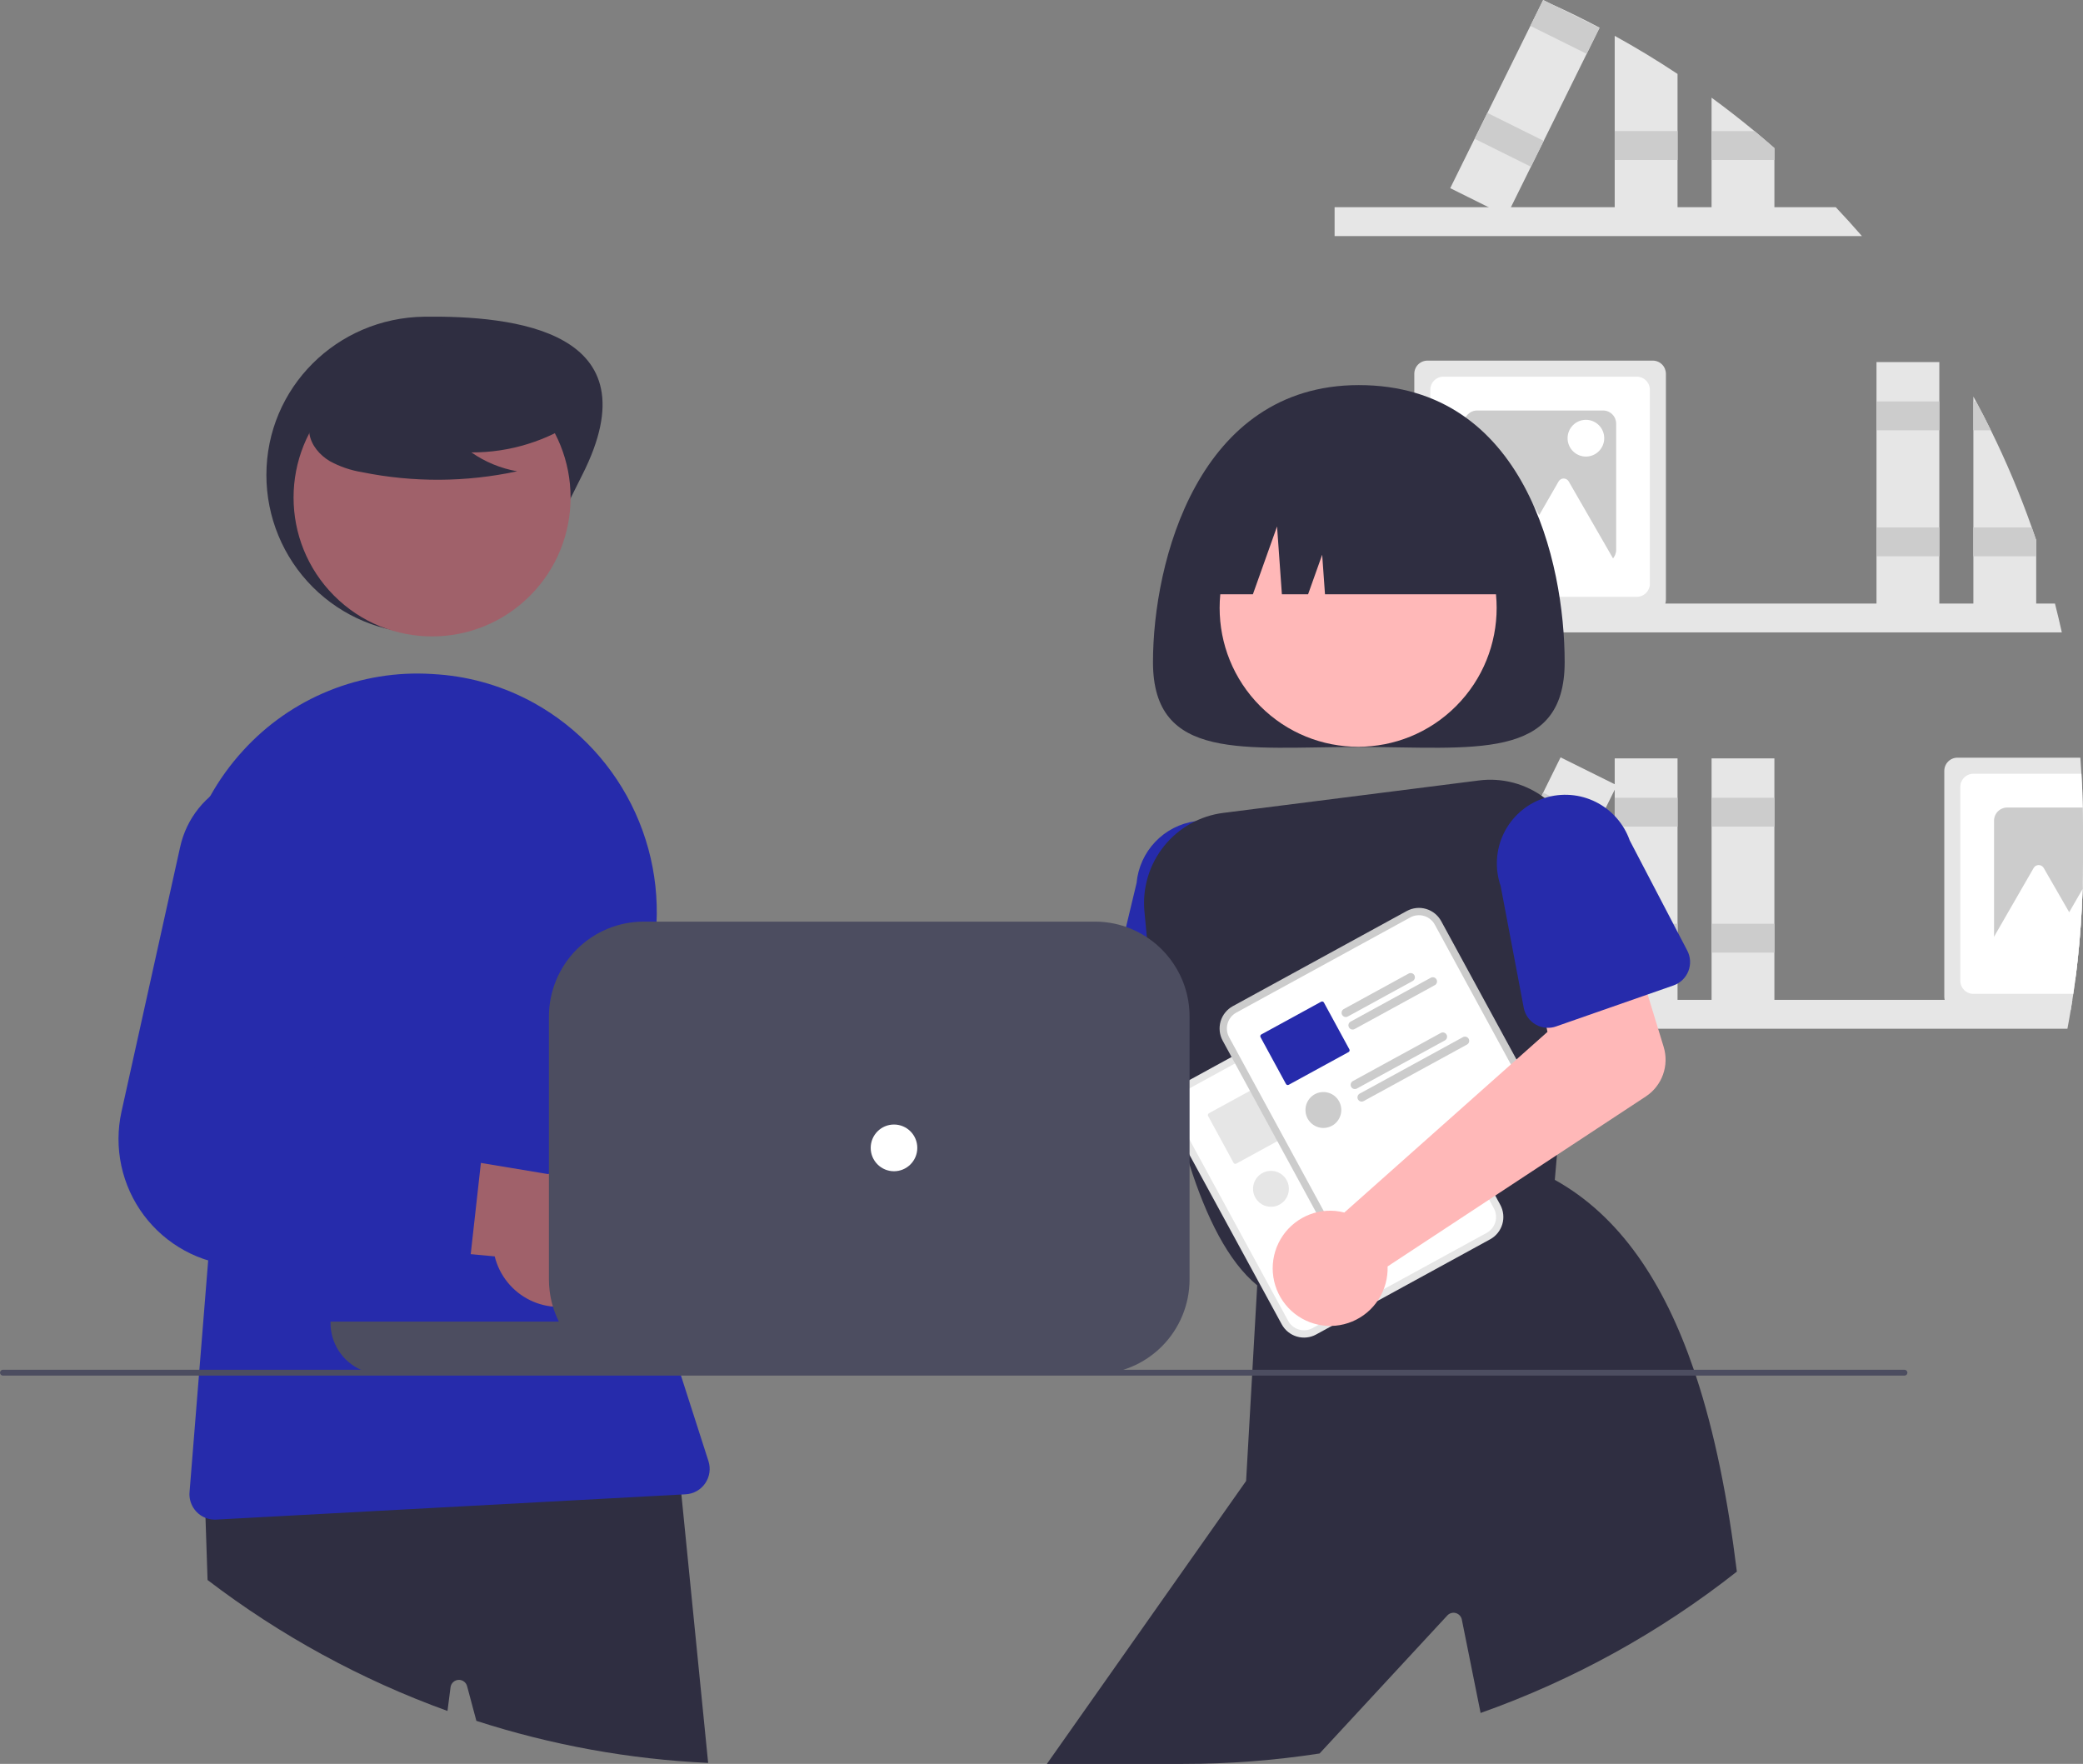
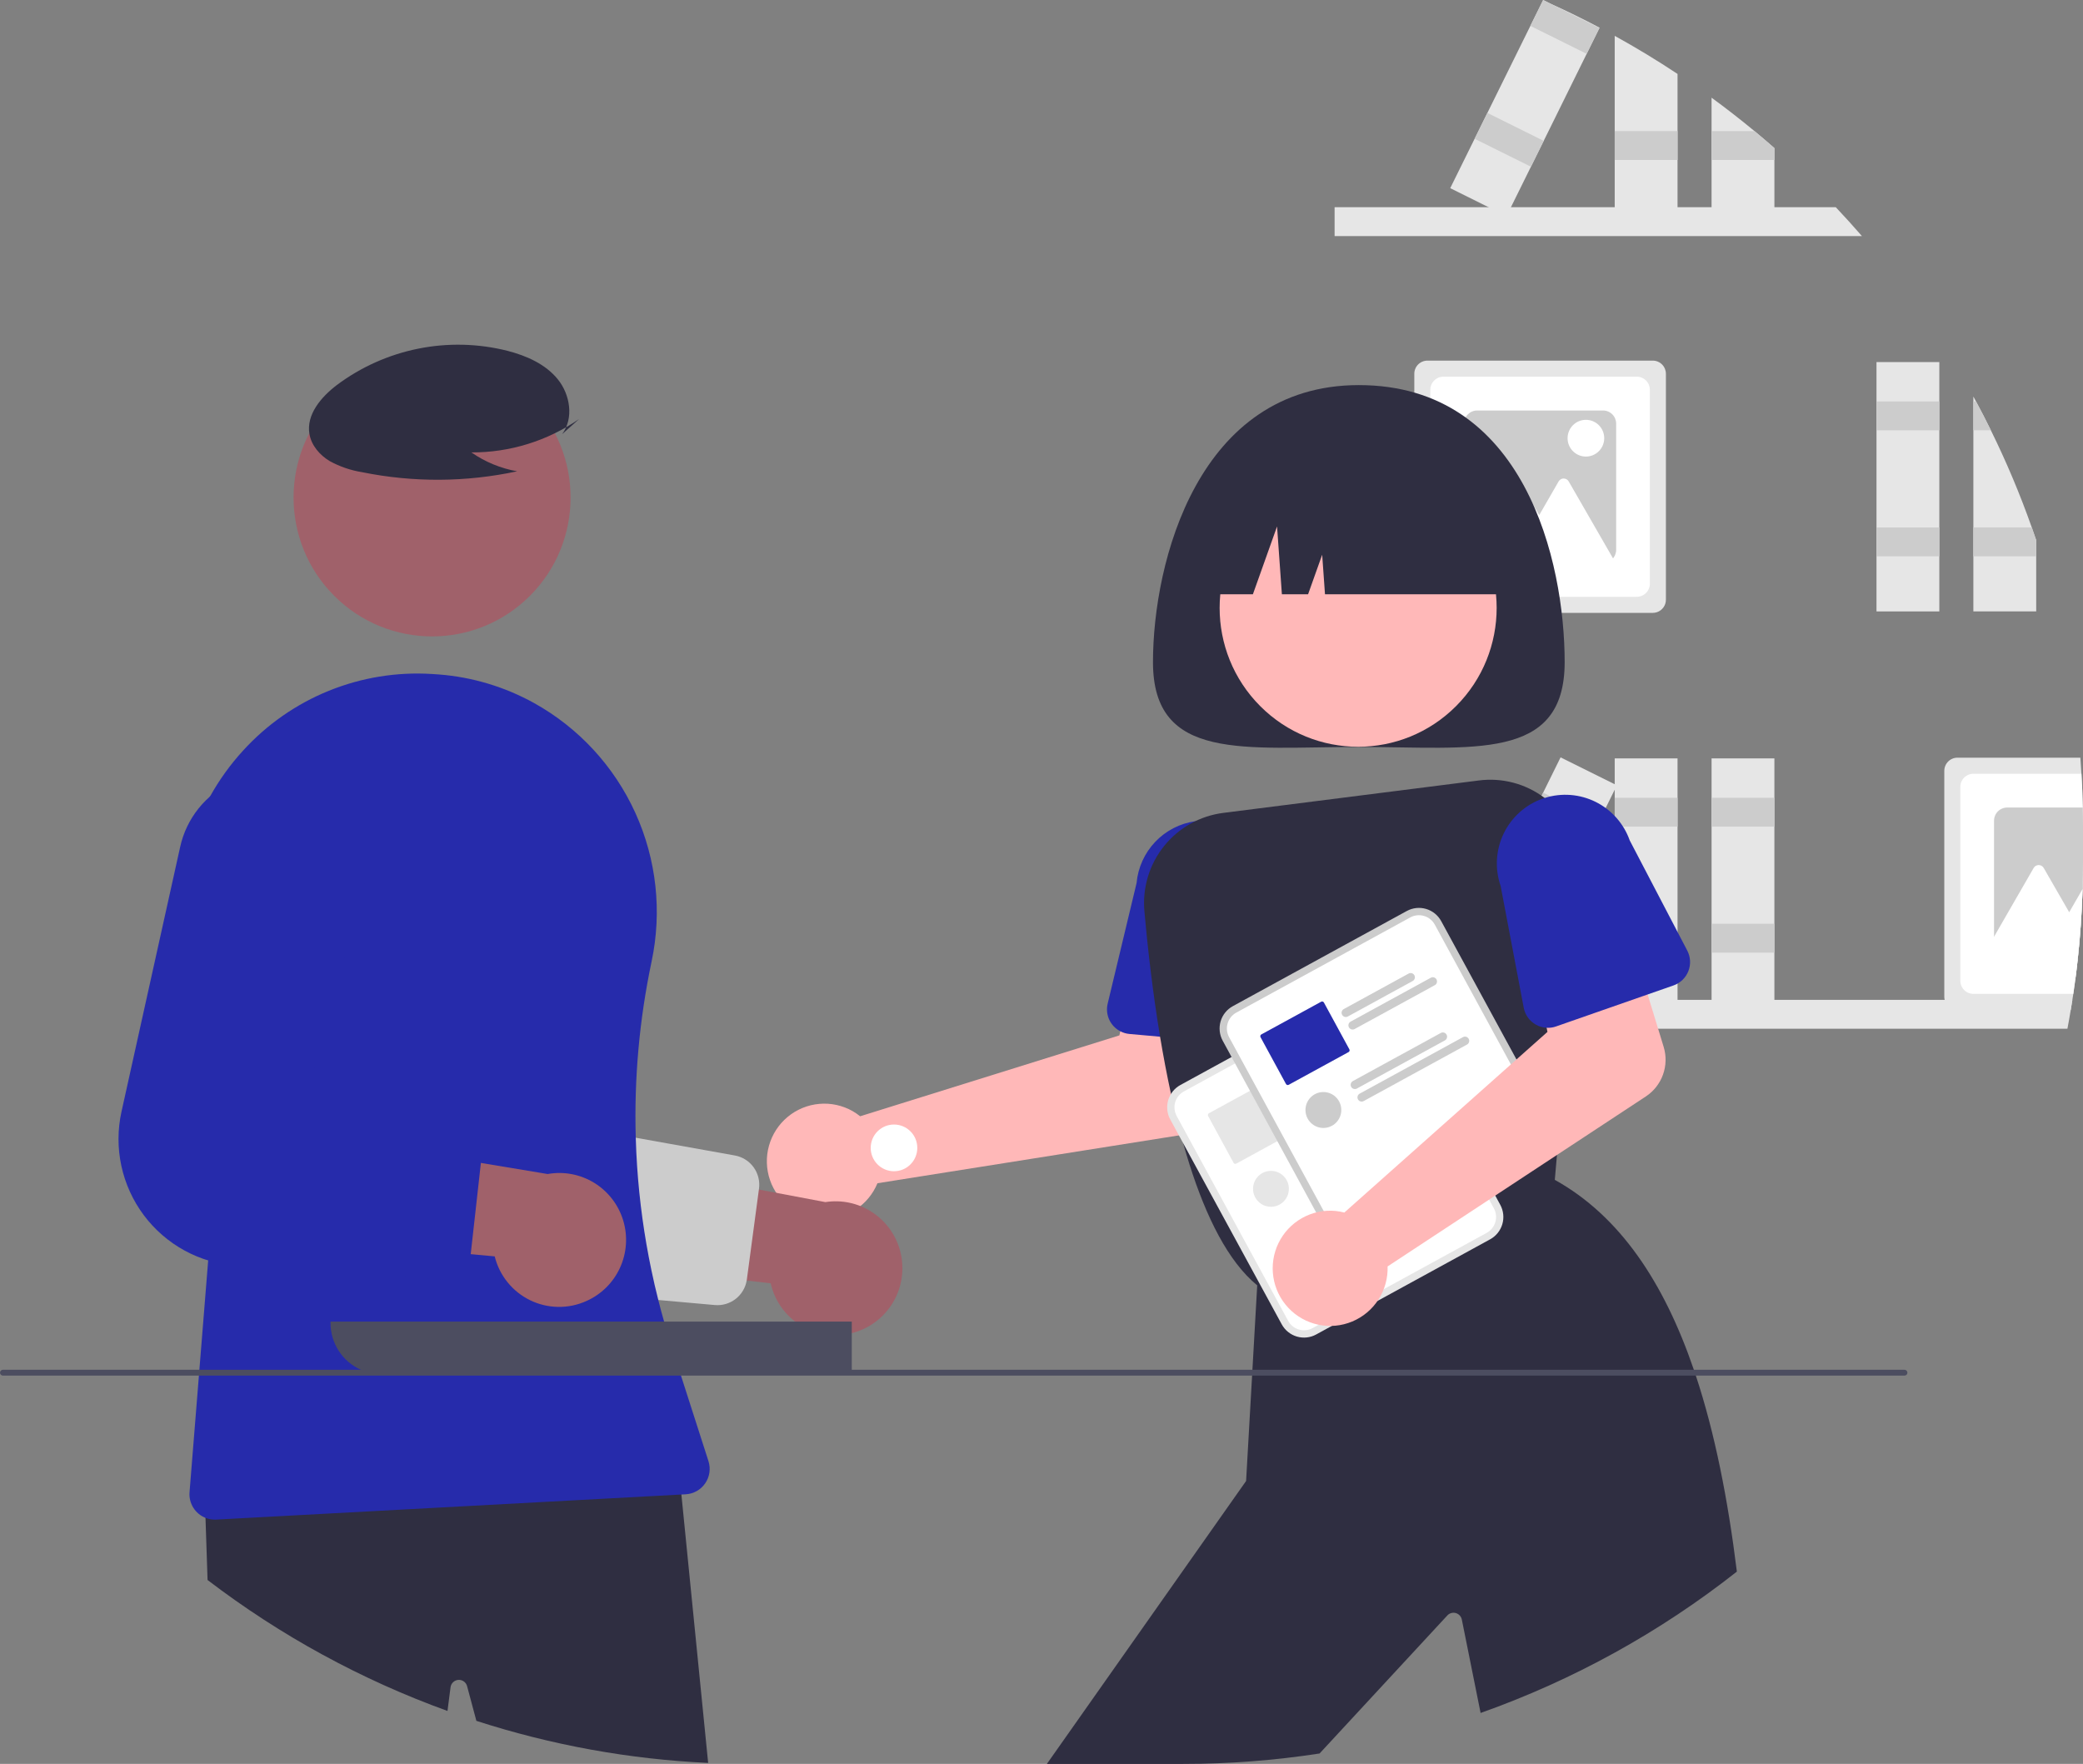
<svg xmlns="http://www.w3.org/2000/svg" width="509" height="431" viewBox="0 0 509 431" fill="none">
  <rect x="0" y="0" width="509" height="431" fill="#808080" stroke="none" />
  <g clip-path="url(#clip0)">
-     <path d="M502.148 147.469C502.746 149.809 503.306 152.16 503.828 154.524H326.121V147.469H502.148Z" fill="#E6E6E6" />
    <path d="M496.483 128.871C493.623 120.772 490.286 112.849 486.493 105.144C485.326 102.769 484.114 100.417 482.857 98.089C482.65 97.69 482.43 97.29 482.209 96.891V149.395H497.565V131.996L496.483 128.871Z" fill="#E6E6E6" />
    <path d="M486.493 105.145H482.209V98.09H482.857C484.116 100.415 485.328 102.767 486.493 105.145Z" fill="#CCCCCC" />
    <path d="M496.483 128.871H482.209V135.926H497.565V131.996L496.483 128.871Z" fill="#CCCCCC" />
    <path d="M473.892 88.471H458.539V149.396H473.892V88.471Z" fill="#E6E6E6" />
    <path d="M473.892 98.092H458.539V105.146H473.892V98.092Z" fill="#CCCCCC" />
    <path d="M473.892 128.873H458.539V135.928H473.892V128.873Z" fill="#CCCCCC" />
    <path d="M403.877 88.115H348.8C347.951 88.117 347.137 88.455 346.537 89.057C345.937 89.659 345.599 90.474 345.598 91.325V146.541C345.599 146.855 345.644 147.167 345.733 147.468C345.933 148.128 346.338 148.706 346.891 149.117C347.443 149.528 348.112 149.75 348.8 149.751H403.877C404.565 149.75 405.234 149.528 405.786 149.117C406.339 148.706 406.744 148.128 406.944 147.468C407.033 147.167 407.078 146.855 407.079 146.541V91.325C407.078 90.474 406.74 89.659 406.14 89.057C405.54 88.455 404.726 88.117 403.877 88.115Z" fill="#E6E6E6" />
    <path d="M399.962 92.039H352.712C351.863 92.04 351.049 92.379 350.449 92.981C349.849 93.582 349.511 94.398 349.51 95.249V142.617C349.511 143.468 349.849 144.284 350.449 144.886C351.049 145.488 351.863 145.826 352.712 145.828H399.962C400.811 145.826 401.624 145.488 402.224 144.886C402.825 144.284 403.163 143.468 403.164 142.617V95.249C403.163 94.398 402.825 93.582 402.224 92.981C401.624 92.379 400.811 92.04 399.962 92.039Z" fill="white" />
    <path d="M391.722 100.301H360.952C360.103 100.302 359.29 100.641 358.689 101.242C358.089 101.844 357.751 102.66 357.75 103.511V134.357C357.751 135.208 358.089 136.024 358.689 136.626C359.29 137.228 360.103 137.566 360.952 137.567H391.722C392.57 137.563 393.381 137.223 393.981 136.622C394.581 136.021 394.919 135.207 394.924 134.357V103.511C394.923 102.66 394.585 101.844 393.984 101.242C393.384 100.641 392.57 100.302 391.722 100.301Z" fill="#CCCCCC" />
    <path d="M389.826 128.917L383.327 117.632C383.202 117.415 383.023 117.235 382.806 117.11C382.59 116.985 382.344 116.919 382.094 116.919C381.845 116.919 381.599 116.985 381.383 117.11C381.166 117.235 380.987 117.415 380.862 117.632L376.116 125.873L369.893 115.067C369.768 114.85 369.588 114.67 369.372 114.545C369.155 114.419 368.91 114.354 368.66 114.354C368.41 114.354 368.165 114.419 367.949 114.545C367.732 114.67 367.553 114.85 367.428 115.067L360.929 126.352L353.197 139.777H368.109L366.631 142.342H397.558L389.826 128.917Z" fill="white" />
    <path d="M387.531 111.559C390.004 111.559 392.009 109.549 392.009 107.069C392.009 104.59 390.004 102.58 387.531 102.58C385.058 102.58 383.053 104.59 383.053 107.069C383.053 109.549 385.058 111.559 387.531 111.559Z" fill="white" />
    <path d="M508.944 197.319C508.894 194.551 508.785 191.798 508.616 189.058C508.545 187.746 508.46 186.44 508.353 185.135H478.31C477.461 185.136 476.647 185.475 476.047 186.076C475.447 186.678 475.109 187.494 475.107 188.345V243.56C475.106 243.813 475.137 244.065 475.2 244.309C475.368 245.01 475.766 245.633 476.33 246.079C476.894 246.526 477.591 246.769 478.31 246.77H506.005C506.147 245.957 506.282 245.13 506.403 244.309C506.482 243.824 506.56 243.332 506.631 242.847C506.802 241.684 506.966 240.521 507.115 239.358C507.329 237.775 507.521 236.184 507.691 234.586C508.318 228.858 508.721 223.067 508.901 217.215V217.208C508.965 215.004 508.998 212.79 509.001 210.567V202.006C509.001 200.437 508.987 198.874 508.944 197.319Z" fill="#E6E6E6" />
    <path d="M508.944 197.319C508.894 194.552 508.785 191.798 508.617 189.059H482.224C481.375 189.06 480.561 189.399 479.961 190C479.361 190.602 479.023 191.418 479.021 192.269V239.637C479.023 240.488 479.361 241.304 479.961 241.905C480.561 242.507 481.375 242.846 482.224 242.847H506.632C506.802 241.684 506.966 240.522 507.115 239.359C507.329 237.775 507.521 236.184 507.692 234.586C508.318 228.858 508.721 223.068 508.901 217.216V217.208C508.965 215.004 508.999 212.79 509.001 210.567V202.006C509.001 200.437 508.987 198.875 508.944 197.319Z" fill="white" />
    <path d="M508.944 197.318H490.464C489.615 197.32 488.801 197.658 488.201 198.26C487.601 198.862 487.263 199.678 487.262 200.529V231.375C487.263 232.226 487.601 233.042 488.201 233.643C488.801 234.245 489.615 234.584 490.464 234.585H507.692C508.318 228.857 508.721 223.066 508.901 217.214V217.207C508.965 215.003 508.998 212.789 509.001 210.566V202.005C509.001 200.436 508.987 198.874 508.944 197.318Z" fill="#CCCCCC" />
    <path d="M508.901 217.215C508.723 223.065 508.32 228.855 507.691 234.586C507.52 236.184 507.328 237.775 507.115 239.358H496.142L497.622 236.797H482.707L487.261 228.886L490.435 223.372L496.939 212.086C497.063 211.868 497.242 211.687 497.458 211.561C497.674 211.435 497.92 211.369 498.17 211.369C498.42 211.369 498.666 211.435 498.882 211.561C499.098 211.687 499.277 211.868 499.401 212.086L505.627 222.894L508.901 217.215Z" fill="white" />
    <path d="M454.984 57.69H326.121V50.635H448.594C450.771 52.939 452.901 55.291 454.984 57.69Z" fill="#E6E6E6" />
    <path d="M394.568 8.76C399.82 11.656 404.938 14.759 409.924 18.069V52.554H394.568V8.76Z" fill="#E6E6E6" />
    <path d="M409.922 32.035H394.568V39.09H409.922V32.035Z" fill="#CCCCCC" />
    <path d="M433.593 36.189V52.554H418.236V23.869C421.816 26.487 425.315 29.21 428.732 32.037C430.369 33.393 431.989 34.777 433.593 36.189Z" fill="#E6E6E6" />
    <path d="M433.593 36.189V39.085H418.236V32.037H428.732C430.369 33.392 431.989 34.776 433.593 36.189Z" fill="#CCCCCC" />
    <path d="M378.891 0.899C382.955 2.732 386.949 4.687 390.875 6.763L387.715 13.155L377.219 34.42L374.096 40.741L369.207 50.635L368.132 52.811L363.756 50.635L354.377 45.977L360.333 33.907H360.34L363.457 27.586L373.96 6.321L377.049 0.071L377.084 0L378.891 0.899Z" fill="#E6E6E6" />
    <path d="M390.84 6.827L387.716 13.155L373.961 6.321L377.049 0.071L377.085 0L378.892 0.899L390.84 6.827Z" fill="#CCCCCC" />
    <path d="M363.458 27.588L360.336 33.91L374.095 40.739L377.217 34.417L363.458 27.588Z" fill="#CCCCCC" />
    <path d="M506.403 244.311C506.282 245.131 506.147 245.958 506.005 246.772C505.756 248.313 505.485 249.839 505.194 251.366H326.121V244.311H506.403Z" fill="#E6E6E6" />
    <path d="M409.922 185.309H394.568V246.234H409.922V185.309Z" fill="#E6E6E6" />
    <path d="M409.922 194.93H394.568V201.984H409.922V194.93Z" fill="#CCCCCC" />
-     <path d="M409.922 225.713H394.568V232.767H409.922V225.713Z" fill="#CCCCCC" />
+     <path d="M409.922 225.713H394.568V232.767V225.713Z" fill="#CCCCCC" />
    <path d="M433.591 185.309H418.238V246.234H433.591V185.309Z" fill="#E6E6E6" />
    <path d="M433.591 194.93H418.238V201.984H433.591V194.93Z" fill="#CCCCCC" />
    <path d="M433.591 225.713H418.238V232.767H433.591V225.713Z" fill="#CCCCCC" />
    <path d="M381.339 185.058L354.375 239.658L368.134 246.487L395.099 191.887L381.339 185.058Z" fill="#E6E6E6" />
    <path d="M377.083 193.678L373.961 200L387.72 206.829L390.842 200.507L377.083 193.678Z" fill="#CCCCCC" />
    <path d="M363.458 221.266L360.336 227.588L374.095 234.417L377.217 228.095L363.458 221.266Z" fill="#CCCCCC" />
    <path d="M208.353 271.497C208.995 271.867 209.606 272.288 210.182 272.754L273.534 252.99L277.107 237.232L301.532 239.529L297.912 268.04C297.62 270.344 296.59 272.49 294.977 274.156C293.364 275.823 291.256 276.92 288.968 277.283L214.413 289.117C213.325 291.759 211.46 294.008 209.067 295.562C206.674 297.117 203.865 297.904 201.014 297.82C198.163 297.735 195.406 296.782 193.109 295.088C190.812 293.394 189.083 291.039 188.154 288.336C187.224 285.633 187.137 282.71 187.905 279.957C188.673 277.204 190.258 274.75 192.451 272.922C194.644 271.094 197.34 269.978 200.181 269.724C203.021 269.469 205.872 270.088 208.353 271.497Z" fill="#FFB8B8" />
    <path d="M312.821 248.982L312.401 241.791V241.784L312.287 239.815L311.049 218.642C311.42 214.228 310.031 209.847 307.186 206.458C304.341 203.068 300.273 200.947 295.871 200.558C294.605 200.444 293.33 200.478 292.071 200.658C288.333 201.188 284.882 202.969 282.279 205.711C279.676 208.454 278.074 211.997 277.732 215.767L275.164 226.482L270.673 245.223C270.355 246.534 270.487 247.914 271.048 249.141C271.608 250.368 272.564 251.37 273.762 251.985C274.454 252.35 275.211 252.573 275.989 252.642L283.475 253.312L290.684 253.954L299.002 254.696L299.6 254.746L301.137 254.889L306.282 255.345H306.296C307.155 255.415 308.02 255.301 308.832 255.01C309.644 254.72 310.385 254.261 311.007 253.662C311.46 253.219 311.841 252.709 312.138 252.149C312.657 251.179 312.894 250.081 312.821 248.982V248.982Z" fill="#262BAB" />
    <path d="M382.34 161.79C382.34 186.205 359.821 182.512 332.041 182.512C304.262 182.512 281.742 186.205 281.742 161.79C281.742 137.374 292.742 94.096 332.041 94.096C372.694 94.096 382.34 137.374 382.34 161.79Z" fill="#2F2E41" />
    <path d="M355.807 172.532C369.025 159.281 369.025 137.797 355.807 124.546C342.589 111.295 321.159 111.295 307.941 124.546C294.723 137.797 294.723 159.281 307.941 172.532C321.159 185.783 342.589 185.783 355.807 172.532Z" fill="#FFB8B8" />
    <path d="M379.518 196.734C378.866 196.105 378.175 195.519 377.447 194.979C372.846 191.494 367.063 189.96 361.344 190.706L298.973 198.618C293.259 199.329 288.047 202.242 284.441 206.741C280.834 211.239 279.117 216.969 279.653 222.715C279.831 224.713 280.03 226.817 280.251 229.007C280.535 231.754 280.855 234.636 281.226 237.618C281.837 242.633 282.585 247.926 283.474 253.312C284.25 257.949 285.132 262.65 286.143 267.294C286.435 268.635 286.738 269.972 287.053 271.303C287.053 271.307 287.053 271.311 287.055 271.315C287.056 271.319 287.058 271.322 287.061 271.325C287.096 271.489 287.132 271.653 287.174 271.81C287.172 271.822 287.175 271.835 287.182 271.845C287.623 273.7 288.085 275.534 288.569 277.346C288.754 278.016 288.932 278.68 289.117 279.336C289.615 281.119 290.142 282.867 290.683 284.586C294.746 297.377 300.118 308.27 307.213 314.063C307.305 314.149 307.398 314.22 307.498 314.298L307.782 314.52L308.195 314.391L309.945 313.87L311.44 313.414L330.909 307.543L335.755 306.08L351.325 301.379H351.332L365.571 297.085L367.307 296.557L379.539 292.869L379.931 288.289L380.457 282.211L380.771 278.558L383.247 249.752L384.691 232.945L386.257 214.697C386.548 211.388 386.093 208.056 384.927 204.947C383.76 201.838 381.912 199.031 379.518 196.734Z" fill="#2F2E41" />
    <path d="M414.393 336.122C414.23 335.644 414.073 335.166 413.909 334.695C406.594 313.294 395.806 297.107 379.931 288.29C379.924 288.29 379.924 288.283 379.916 288.283L379.646 288.133L365.813 292.934L364.105 293.526L362.326 294.147L362.304 294.154L349.354 298.648L349.332 298.655L339.171 302.179H339.163L329.763 305.439H329.756L327.571 306.203L311.141 311.902L309.234 312.566L307.526 313.158L307.263 313.251L307.213 314.064L306.039 334.695L305.961 336.122L304.495 361.867L255.814 431.001H289.117C300.276 431.003 311.419 430.152 322.448 428.454L353.694 394.697C353.956 394.425 354.287 394.23 354.651 394.133C355.015 394.036 355.399 394.041 355.761 394.146C356.123 394.252 356.449 394.455 356.704 394.733C356.96 395.011 357.134 395.354 357.21 395.724L361.799 418.552C384.411 410.536 405.563 398.869 424.419 384.01C422.228 366.283 419.026 350.125 414.393 336.122Z" fill="#2F2E41" />
    <path d="M292.768 145.21H306.155L312.06 128.632L313.241 145.21H319.64L323.085 135.54L323.774 145.21H371.317C371.317 140.493 370.39 135.822 368.589 131.464C366.789 127.107 364.15 123.147 360.823 119.811C357.495 116.476 353.546 113.83 349.199 112.025C344.852 110.22 340.193 109.291 335.487 109.291H328.597C319.094 109.291 309.981 113.075 303.262 119.811C296.542 126.548 292.768 135.684 292.768 145.21Z" fill="#2F2E41" />
    <path d="M210.425 324.983C208.239 325.904 205.879 326.333 203.51 326.24C201.142 326.147 198.822 325.534 196.715 324.446C194.607 323.357 192.764 321.818 191.314 319.938C189.864 318.058 188.843 315.881 188.323 313.563L131.064 307.062L150.258 284.02L201.69 293.726C205.633 293.108 209.665 293.962 213.023 296.125C216.38 298.289 218.829 301.612 219.906 305.465C220.983 309.318 220.612 313.433 218.865 317.03C217.117 320.627 214.114 323.457 210.425 324.983L210.425 324.983Z" fill="#A0616A" />
    <path d="M179.554 282.332L155.353 277.995L153.595 277.681C152.191 277.429 150.855 276.883 149.677 276.077C148.498 275.271 147.502 274.225 146.756 273.006C146.009 271.787 145.528 270.424 145.344 269.005C145.161 267.587 145.278 266.145 145.69 264.776L157.573 225.191L157.929 224.014C159.413 218.982 159.148 213.595 157.18 208.734C155.211 203.872 151.654 199.825 147.091 197.255C144.003 195.536 140.561 194.554 137.032 194.385C133.504 194.217 129.984 194.867 126.747 196.285C123.509 197.702 120.642 199.85 118.368 202.559C116.093 205.269 114.473 208.468 113.632 211.908L98.475 273.921L97.913 276.218C96.855 280.545 96.739 285.051 97.575 289.426C98.41 293.802 100.177 297.946 102.755 301.575C105.333 305.205 108.662 308.234 112.513 310.456C116.365 312.679 120.65 314.043 125.075 314.455C125.124 314.462 125.167 314.462 125.217 314.47L134.29 315.276L146.059 316.324L160.861 317.644L174.673 318.878C176.482 319.043 178.287 318.519 179.729 317.412C181.171 316.304 182.145 314.694 182.458 312.9C182.479 312.8 182.493 312.7 182.507 312.6L185.439 290.657L185.468 290.457C185.721 288.599 185.246 286.715 184.144 285.201C183.041 283.686 181.396 282.658 179.554 282.332Z" fill="#CCCCCC" />
-     <path d="M142.267 116.067C132.606 135.109 124.991 154.749 103.681 154.749C93.448 154.749 83.633 150.674 76.397 143.419C69.161 136.165 65.096 126.326 65.096 116.067C65.096 94.703 82.373 77.652 103.681 77.385C125.338 77.113 160.249 80.624 142.267 116.067Z" fill="#2F2E41" />
    <path d="M166.504 365.176L165.628 356.416L164.974 356.452L49.916 362.009L50.215 370.876L50.72 386.064C68.524 399.66 88.294 410.449 109.348 418.059L110.096 412.252C110.161 411.779 110.387 411.343 110.737 411.018C111.086 410.693 111.536 410.499 112.012 410.468C112.487 410.438 112.959 410.574 113.346 410.852C113.733 411.13 114.013 411.534 114.137 411.995L116.407 420.477C134.748 426.407 153.793 429.863 173.043 430.757L166.504 365.176Z" fill="#2F2E41" />
    <path d="M129.514 145.565C142.732 132.314 142.732 110.83 129.514 97.579C116.296 84.328 94.866 84.328 81.648 97.579C68.43 110.83 68.43 132.314 81.648 145.565C94.866 158.816 116.296 158.816 129.514 145.565Z" fill="#A0616A" />
    <path d="M173.115 357.008L166.404 336.12L166.29 335.764L165.949 334.694L164.035 328.744C163.415 326.811 162.825 324.87 162.277 322.923C161.772 321.168 161.3 319.408 160.861 317.644C160.235 315.19 159.666 312.726 159.153 310.253C157.417 301.943 156.259 293.521 155.688 285.05C155.531 282.703 155.419 280.351 155.353 277.995C154.936 263.551 156.233 249.108 159.217 234.971C161.815 222.746 160.427 210.008 155.259 198.633C150.091 187.258 141.416 177.847 130.511 171.787C123.356 167.823 115.436 165.441 107.285 164.803C106.723 164.761 106.161 164.725 105.591 164.689C96.981 164.144 88.359 165.544 80.361 168.786C72.362 172.029 65.192 177.03 59.381 183.422C56.268 186.822 53.564 190.576 51.325 194.608C45.113 205.828 42.781 218.794 44.693 231.483L52.691 285.321L50.87 307.985L48.721 334.694L48.607 336.12L46.316 364.598C46.207 365.926 46.528 367.253 47.23 368.384C47.932 369.514 48.979 370.388 50.215 370.876C50.939 371.167 51.712 371.315 52.492 371.311C52.606 371.311 52.713 371.311 52.827 371.304L166.504 365.176L167.543 365.119C168.491 365.07 169.415 364.802 170.244 364.338C171.073 363.873 171.784 363.224 172.322 362.44C172.861 361.656 173.212 360.758 173.35 359.817C173.487 358.875 173.407 357.914 173.115 357.008L173.115 357.008Z" fill="#262BAB" />
    <path d="M141.497 102.395C133.763 107.739 124.583 110.583 115.189 110.545C118.54 112.874 122.355 114.448 126.37 115.157C113.881 117.843 100.973 117.915 88.455 115.37C85.672 114.923 82.987 113.999 80.517 112.637C78.114 111.175 76.103 108.845 75.618 106.069C74.786 101.305 78.489 96.976 82.338 94.059C88.229 89.661 95.023 86.631 102.226 85.188C109.43 83.745 116.863 83.925 123.988 85.715C128.641 86.921 133.302 88.958 136.324 92.704C139.346 96.45 140.241 102.225 137.362 106.082L141.497 102.395Z" fill="#2F2E41" />
    <path d="M143.227 317.925C141.062 318.893 138.711 319.373 136.341 319.332C133.971 319.29 131.638 318.728 129.508 317.686C127.378 316.643 125.502 315.144 124.012 313.296C122.522 311.448 121.454 309.294 120.884 306.987L63.498 301.731L82.19 278.277L133.819 286.865C137.748 286.162 141.798 286.928 145.201 289.018C148.604 291.108 151.125 294.377 152.284 298.206C153.444 302.034 153.163 306.156 151.493 309.791C149.824 313.425 146.883 316.32 143.227 317.925L143.227 317.925Z" fill="#A0616A" />
    <path d="M111.448 275.955L98.476 273.922L85.39 271.867C83.98 271.647 82.633 271.13 81.438 270.35C80.242 269.57 79.224 268.546 78.451 267.344C77.678 266.142 77.168 264.79 76.953 263.376C76.739 261.962 76.825 260.519 77.206 259.141L88.563 218.122C89.938 213.059 89.557 207.679 87.483 202.862C85.41 198.045 81.766 194.076 77.149 191.606C74.03 189.937 70.567 189.021 67.033 188.928C63.499 188.835 59.992 189.569 56.791 191.07C53.579 192.549 50.754 194.755 48.537 197.514C46.321 200.273 44.773 203.511 44.017 206.972L29.693 271.611C28.728 275.971 28.714 280.489 29.652 284.855C30.59 289.221 32.458 293.332 35.128 296.908C37.798 300.483 41.207 303.438 45.121 305.57C49.036 307.703 53.363 308.962 57.808 309.263L107.357 312.594C109.168 312.718 110.96 312.156 112.378 311.018C113.796 309.881 114.737 308.251 115.013 306.452C115.035 306.352 115.042 306.252 115.056 306.152L117.511 284.152L117.532 283.952C117.744 282.09 117.229 280.217 116.095 278.727C114.961 277.236 113.296 276.243 111.448 275.955Z" fill="#262BAB" />
    <path d="M330.957 241.856L327.988 243.48L291.404 263.491L288.434 265.115C286.993 265.906 285.924 267.237 285.461 268.816C284.998 270.396 285.178 272.095 285.963 273.542L313.207 323.598C313.995 325.042 315.323 326.114 316.898 326.578C318.474 327.043 320.169 326.862 321.612 326.075L321.62 326.07L364.127 302.819L364.135 302.815C365.576 302.025 366.645 300.694 367.108 299.114C367.572 297.535 367.391 295.835 366.606 294.389L339.363 244.333C338.574 242.888 337.247 241.816 335.671 241.352C334.095 240.888 332.4 241.069 330.957 241.856Z" fill="#E6E6E6" />
    <path d="M331.812 243.425L328.295 245.349L292.806 264.761L289.289 266.685C288.263 267.248 287.501 268.195 287.171 269.32C286.842 270.445 286.97 271.655 287.529 272.685L314.773 322.741C315.334 323.77 316.28 324.533 317.402 324.864C318.524 325.195 319.731 325.066 320.758 324.505L320.766 324.501L363.274 301.25L363.281 301.246C364.307 300.683 365.069 299.735 365.399 298.61C365.729 297.485 365.6 296.275 365.041 295.245L337.798 245.189C337.236 244.161 336.291 243.397 335.169 243.066C334.047 242.736 332.839 242.865 331.812 243.425Z" fill="white" />
    <path d="M332.809 257.558C332.677 257.318 332.456 257.139 332.193 257.062C331.931 256.984 331.648 257.014 331.407 257.144L329.991 257.922L315.553 265.819C315.314 265.951 315.137 266.173 315.061 266.436C314.984 266.698 315.015 266.981 315.146 267.221C315.276 267.461 315.496 267.64 315.758 267.718C316.02 267.796 316.301 267.767 316.542 267.638L332.396 258.963C332.636 258.831 332.814 258.609 332.891 258.346C332.968 258.082 332.939 257.799 332.809 257.558Z" fill="#E6E6E6" />
    <path d="M338.21 258.577C338.146 258.458 338.058 258.353 337.953 258.268C337.848 258.183 337.727 258.12 337.598 258.082C337.468 258.044 337.332 258.032 337.198 258.047C337.063 258.063 336.933 258.104 336.815 258.17L317.225 268.885C317.106 268.95 317.002 269.038 316.917 269.144C316.832 269.25 316.769 269.371 316.731 269.501C316.693 269.631 316.681 269.768 316.695 269.903C316.71 270.037 316.751 270.168 316.816 270.287C316.881 270.406 316.969 270.511 317.074 270.596C317.179 270.681 317.301 270.744 317.43 270.782C317.56 270.82 317.696 270.833 317.831 270.818C317.965 270.803 318.096 270.762 318.214 270.697L319.125 270.198L324.825 267.08H324.832L337.797 259.982C337.917 259.918 338.023 259.831 338.109 259.725C338.195 259.619 338.259 259.497 338.298 259.366C338.336 259.236 338.348 259.098 338.333 258.963C338.318 258.827 338.276 258.696 338.21 258.577Z" fill="#E6E6E6" />
    <path d="M316.92 275.655L310.7 264.219C310.636 264.105 310.528 264.02 310.402 263.984C310.275 263.948 310.14 263.963 310.024 264.027L307.007 265.675L305.442 266.531L297.038 271.125L295.408 272.017C295.294 272.082 295.209 272.189 295.173 272.316C295.137 272.443 295.153 272.579 295.216 272.694L295.615 273.429L301.435 284.13C301.499 284.244 301.605 284.328 301.73 284.365C301.855 284.401 301.99 284.385 302.104 284.322L312.138 278.837L313.703 277.981L316.72 276.333C316.778 276.302 316.829 276.259 316.87 276.208C316.912 276.157 316.943 276.098 316.961 276.035C316.98 275.972 316.986 275.906 316.978 275.841C316.971 275.776 316.951 275.712 316.92 275.655Z" fill="#E6E6E6" />
    <path d="M340.673 272.068C340.543 271.828 340.323 271.649 340.061 271.572C339.8 271.494 339.518 271.524 339.279 271.654L317.774 283.417C317.584 283.522 317.432 283.683 317.339 283.879C317.246 284.075 317.216 284.295 317.255 284.509C317.27 284.619 317.306 284.726 317.362 284.823C317.416 284.921 317.486 285.01 317.568 285.087L317.575 285.094C317.734 285.237 317.934 285.328 318.147 285.354C318.359 285.379 318.575 285.338 318.763 285.236L340.268 273.473C340.387 273.408 340.492 273.319 340.576 273.213C340.661 273.107 340.724 272.985 340.762 272.855C340.8 272.724 340.811 272.587 340.796 272.452C340.781 272.317 340.739 272.186 340.673 272.068Z" fill="#E6E6E6" />
    <path d="M346.081 273.088C346.015 272.969 345.927 272.864 345.821 272.779C345.716 272.694 345.594 272.631 345.464 272.593C345.334 272.556 345.197 272.544 345.063 272.559C344.928 272.574 344.798 272.616 344.679 272.681L319.439 286.485C319.249 286.586 319.096 286.745 319.003 286.938C318.909 287.132 318.88 287.351 318.919 287.562V287.57C318.934 287.68 318.971 287.787 319.026 287.883C319.081 287.986 319.153 288.077 319.239 288.155C319.397 288.301 319.597 288.394 319.81 288.42C320.024 288.445 320.24 288.402 320.428 288.297L345.668 274.493C345.908 274.361 346.086 274.139 346.164 273.876C346.241 273.613 346.211 273.329 346.081 273.088Z" fill="#E6E6E6" />
    <path d="M310.572 294.867C312.989 294.867 314.948 292.903 314.948 290.479C314.948 288.056 312.989 286.092 310.572 286.092C308.155 286.092 306.195 288.056 306.195 290.479C306.195 292.903 308.155 294.867 310.572 294.867Z" fill="#E6E6E6" />
    <path d="M343.766 222.594L340.796 224.218L304.212 244.229L301.243 245.854C299.802 246.644 298.733 247.975 298.269 249.555C297.806 251.134 297.987 252.834 298.772 254.28L326.015 304.336C326.804 305.78 328.131 306.852 329.707 307.317C331.283 307.781 332.978 307.6 334.42 306.813L334.428 306.809L376.936 283.558L376.944 283.553C378.384 282.763 379.454 281.432 379.917 279.852C380.38 278.273 380.199 276.573 379.414 275.127L352.171 225.071C351.383 223.627 350.055 222.555 348.479 222.09C346.904 221.626 345.209 221.807 343.766 222.594Z" fill="#CCCCCC" />
    <path d="M344.621 224.163L341.104 226.087L305.615 245.499L302.098 247.423C301.071 247.986 300.31 248.934 299.98 250.059C299.65 251.184 299.779 252.394 300.338 253.424L327.581 303.48C328.143 304.508 329.088 305.272 330.21 305.602C331.332 305.933 332.539 305.804 333.567 305.244L333.575 305.239L376.082 281.988L376.09 281.984C377.116 281.421 377.878 280.473 378.207 279.348C378.537 278.224 378.409 277.013 377.85 275.984L350.606 225.928C350.045 224.899 349.099 224.135 347.977 223.805C346.855 223.474 345.648 223.603 344.621 224.163Z" fill="white" />
    <path d="M345.618 238.296C345.486 238.056 345.264 237.878 345.002 237.8C344.739 237.723 344.457 237.752 344.216 237.882L336.915 241.877L334.88 242.99L328.362 246.557C328.123 246.689 327.946 246.911 327.869 247.174C327.793 247.437 327.823 247.719 327.954 247.959C328.085 248.2 328.305 248.378 328.567 248.457C328.828 248.535 329.11 248.506 329.351 248.376L337.036 244.174L338.644 243.29L345.205 239.701C345.445 239.569 345.622 239.347 345.7 239.084C345.777 238.821 345.748 238.538 345.618 238.296Z" fill="#CCCCCC" />
    <path d="M351.019 239.315C350.954 239.196 350.867 239.091 350.762 239.006C350.657 238.921 350.536 238.858 350.406 238.82C350.276 238.782 350.14 238.771 350.006 238.786C349.872 238.801 349.742 238.843 349.624 238.909L339.441 244.48L337.875 245.336L330.034 249.623C329.915 249.689 329.81 249.776 329.725 249.882C329.641 249.988 329.577 250.109 329.539 250.239C329.502 250.37 329.489 250.506 329.504 250.641C329.519 250.776 329.56 250.906 329.625 251.025C329.689 251.144 329.777 251.249 329.883 251.334C329.988 251.419 330.109 251.483 330.239 251.521C330.369 251.559 330.505 251.571 330.639 251.556C330.774 251.542 330.904 251.501 331.023 251.435L338.865 247.148L340.43 246.292L350.606 240.721C350.726 240.656 350.832 240.569 350.918 240.463C351.004 240.357 351.068 240.235 351.106 240.105C351.145 239.974 351.157 239.837 351.142 239.701C351.127 239.566 351.085 239.434 351.019 239.315Z" fill="#CCCCCC" />
    <path d="M329.728 256.393L324.768 247.276L323.915 245.707L323.509 244.958C323.444 244.843 323.337 244.758 323.21 244.722C323.084 244.686 322.948 244.702 322.833 244.765L312.764 250.272L308.217 252.755C308.102 252.82 308.018 252.927 307.982 253.054C307.946 253.181 307.961 253.317 308.025 253.433L308.43 254.175L308.872 254.995L309.284 255.744V255.751L314.244 264.868C314.307 264.982 314.413 265.067 314.539 265.103C314.664 265.139 314.799 265.124 314.913 265.061L329.529 257.071C329.587 257.04 329.638 256.998 329.679 256.947C329.72 256.896 329.751 256.837 329.77 256.774C329.788 256.711 329.794 256.645 329.787 256.579C329.78 256.514 329.76 256.451 329.728 256.393Z" fill="#262BAB" />
    <path d="M353.481 252.806C353.35 252.566 353.13 252.388 352.869 252.31C352.607 252.232 352.326 252.262 352.086 252.392L345.66 255.909L344.095 256.765L337.89 260.154L330.582 264.156C330.463 264.221 330.357 264.309 330.272 264.415C330.187 264.521 330.123 264.642 330.085 264.773C330.047 264.903 330.034 265.04 330.049 265.175C330.063 265.311 330.104 265.442 330.169 265.561C330.234 265.681 330.322 265.786 330.427 265.871C330.533 265.957 330.654 266.021 330.785 266.059C330.915 266.097 331.051 266.11 331.186 266.095C331.321 266.081 331.452 266.04 331.571 265.975L345.084 258.584L346.65 257.728L353.075 254.211C353.194 254.146 353.299 254.058 353.384 253.952C353.469 253.845 353.532 253.724 353.569 253.593C353.607 253.462 353.619 253.326 353.603 253.191C353.588 253.056 353.547 252.925 353.481 252.806Z" fill="#CCCCCC" />
    <path d="M358.889 253.826C358.824 253.707 358.735 253.602 358.63 253.517C358.524 253.433 358.402 253.37 358.272 253.332C358.142 253.294 358.005 253.282 357.871 253.297C357.736 253.312 357.606 253.354 357.487 253.42L347.332 258.977L345.767 259.833L332.247 267.223C332.128 267.288 332.022 267.376 331.937 267.482C331.851 267.587 331.788 267.709 331.749 267.839C331.711 267.97 331.698 268.107 331.713 268.242C331.727 268.377 331.768 268.508 331.833 268.627C331.899 268.747 331.987 268.852 332.092 268.937C332.198 269.022 332.32 269.086 332.45 269.124C332.58 269.161 332.717 269.173 332.852 269.158C332.986 269.143 333.117 269.101 333.236 269.035L346.749 261.645L348.315 260.789L358.476 255.232C358.716 255.1 358.894 254.878 358.972 254.614C359.049 254.351 359.019 254.068 358.889 253.826Z" fill="#CCCCCC" />
    <path d="M323.38 275.607C325.798 275.607 327.757 273.643 327.757 271.22C327.757 268.796 325.798 266.832 323.38 266.832C320.963 266.832 319.004 268.796 319.004 271.22C319.004 273.643 320.963 275.607 323.38 275.607Z" fill="#CCCCCC" />
    <path d="M326.319 295.885C327.056 295.957 327.786 296.088 328.502 296.276L378.136 252.135L374.926 236.3L398.132 228.32L406.531 255.8C407.21 258.02 407.152 260.401 406.366 262.585C405.58 264.769 404.108 266.639 402.172 267.913L339.072 309.445C339.165 312.303 338.388 315.121 336.845 317.525C335.301 319.929 333.064 321.805 330.431 322.903C327.798 324.001 324.894 324.27 322.105 323.673C319.316 323.077 316.774 321.643 314.818 319.563C312.861 317.482 311.583 314.854 311.153 312.028C310.723 309.202 311.161 306.311 312.41 303.741C313.658 301.17 315.658 299.042 318.143 297.638C320.627 296.235 323.479 295.623 326.319 295.885Z" fill="#FFB8B8" />
    <path d="M412.301 232.275L398.24 205.352C396.793 201.257 393.815 197.886 389.936 195.951C386.056 194.016 381.578 193.667 377.447 194.979C377.291 195.022 377.141 195.072 376.985 195.129C372.799 196.596 369.364 199.668 367.435 203.671C365.506 207.674 365.239 212.281 366.695 216.481L372.338 246.236C372.499 247.087 372.843 247.894 373.344 248.601C373.845 249.307 374.492 249.897 375.241 250.33C376.06 250.811 376.983 251.085 377.931 251.129C378.711 251.179 379.493 251.07 380.229 250.808L383.247 249.752L402.616 242.99L408.95 240.778C409.766 240.492 410.512 240.032 411.136 239.431C411.76 238.83 412.247 238.102 412.565 237.295C412.883 236.488 413.024 235.622 412.979 234.756C412.933 233.89 412.702 233.044 412.301 232.275Z" fill="#262BAB" />
    <path d="M465.382 336.12H0.712C0.523 336.12 0.342 336.045 0.208 335.911C0.075 335.777 0 335.596 0 335.407C0 335.218 0.075 335.036 0.208 334.902C0.342 334.768 0.523 334.693 0.712 334.693H465.382C465.571 334.693 465.752 334.768 465.885 334.902C466.019 335.036 466.094 335.218 466.094 335.407C466.094 335.596 466.019 335.777 465.885 335.911C465.752 336.045 465.571 336.12 465.382 336.12Z" fill="#4C4D60" />
    <path d="M80.764 322.924V323.281C80.766 325.699 81.469 328.065 82.786 330.091C84.104 332.117 85.979 333.716 88.186 334.694C89.768 335.404 91.483 335.768 93.217 335.765H208.139V322.924H80.764Z" fill="#4C4D60" />
-     <path d="M288.378 238.296C286.554 234.522 283.746 231.313 280.251 229.008C278.667 227.957 276.958 227.108 275.164 226.483C272.718 225.627 270.147 225.19 267.557 225.191H157.26C151.128 225.199 145.25 227.643 140.914 231.99C136.579 236.336 134.14 242.229 134.133 248.376V312.58C134.131 313.481 134.183 314.382 134.29 315.276C134.446 316.615 134.717 317.937 135.101 319.229C135.481 320.501 135.971 321.737 136.566 322.924C138.482 326.783 141.434 330.029 145.09 332.297C148.745 334.566 152.96 335.767 157.26 335.765H267.557C270.594 335.766 273.602 335.167 276.408 334.002C279.215 332.837 281.765 331.13 283.912 328.977C286.06 326.823 287.764 324.267 288.925 321.454C290.087 318.64 290.685 315.625 290.683 312.58V248.376C290.689 244.884 289.9 241.437 288.378 238.296Z" fill="#4C4D60" />
    <path d="M218.456 286.184C221.6 286.184 224.149 283.628 224.149 280.477C224.149 277.325 221.6 274.77 218.456 274.77C215.312 274.77 212.764 277.325 212.764 280.477C212.764 283.628 215.312 286.184 218.456 286.184Z" fill="white" />
  </g>
  <defs>
    <clipPath id="clip0">
      <rect width="509" height="431" fill="white" />
    </clipPath>
  </defs>
</svg>